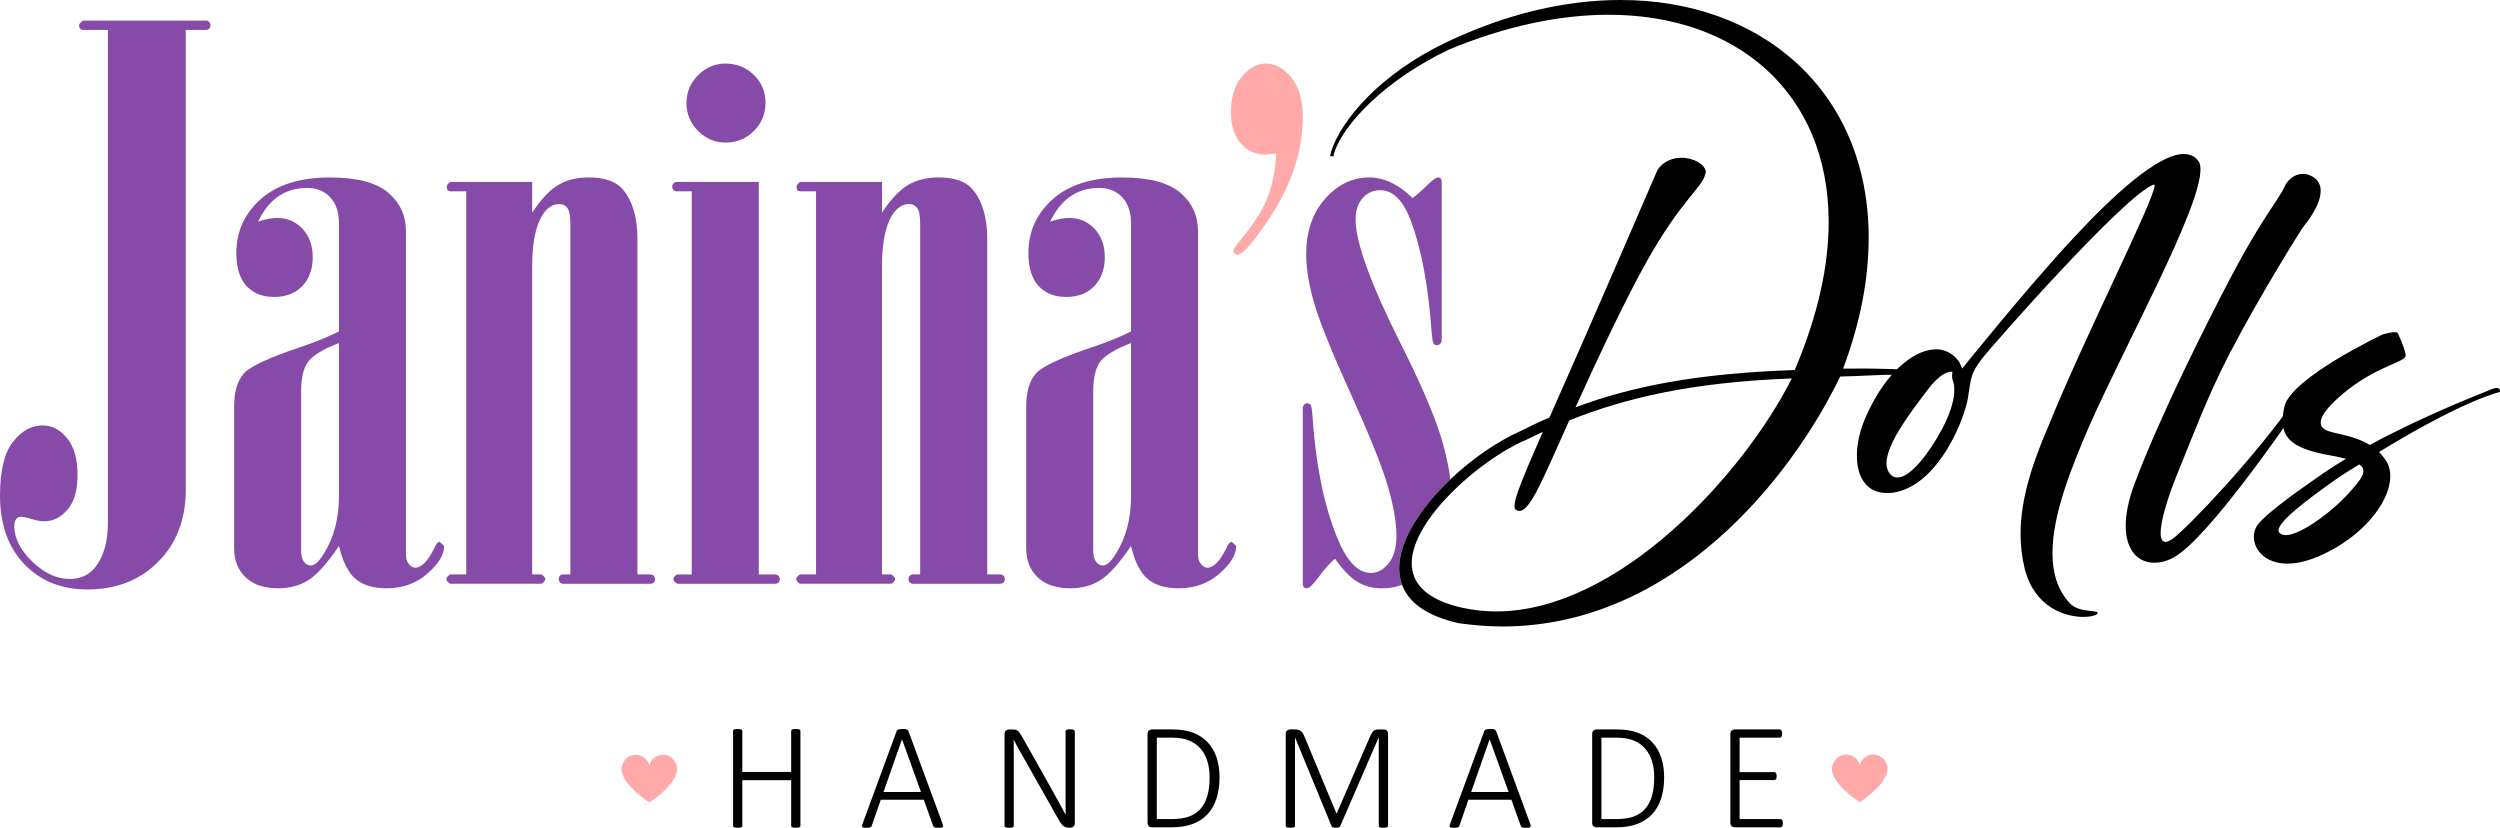
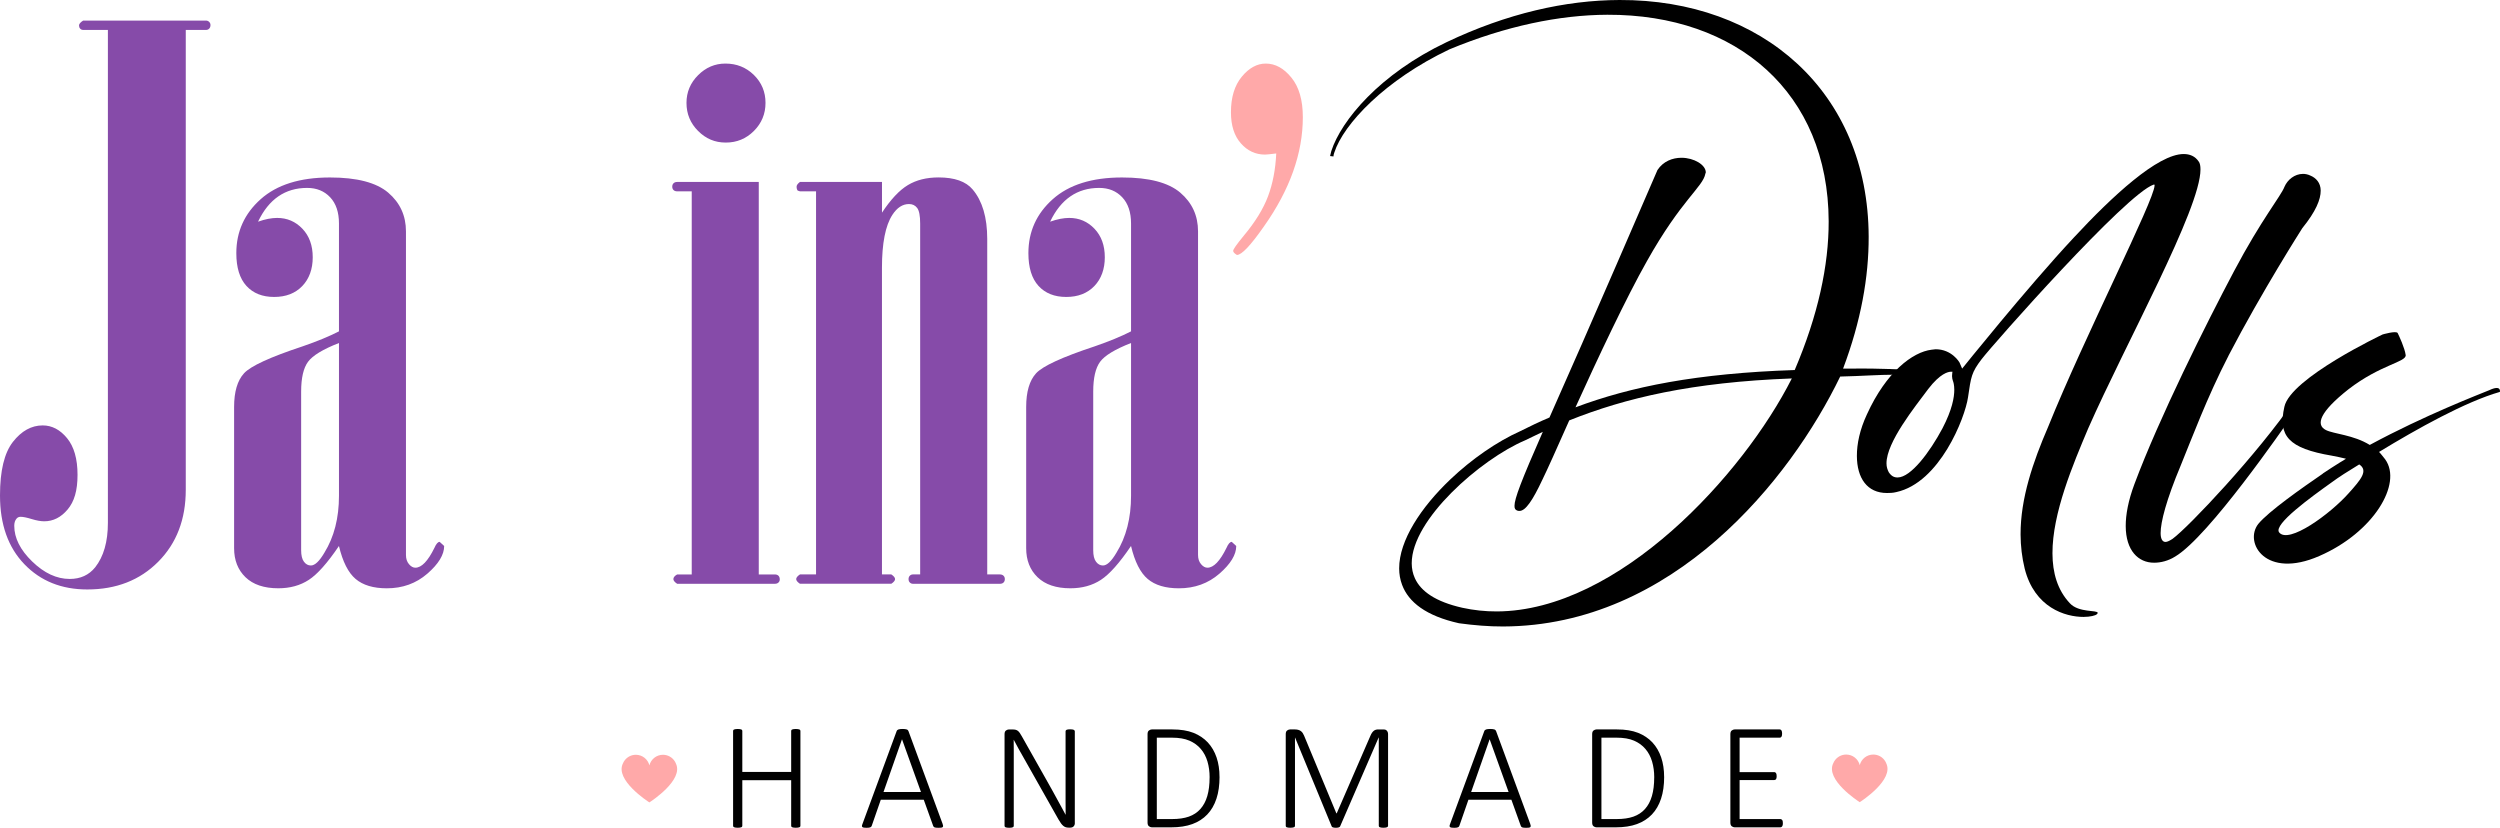
<svg xmlns="http://www.w3.org/2000/svg" id="Layer_2" viewBox="0 0 1001.26 331.53">
  <defs>
    <style>.cls-1{fill:#ffa9a9;}.cls-2{fill:#864ba9;}</style>
  </defs>
  <g id="Capa_1">
    <g>
      <path class="cls-2" d="m43.2,11.98h-9.9c-.5,0-.9-.17-1.2-.52-.3-.35-.45-.78-.45-1.27,0-.6.55-1.25,1.65-1.95h49.2c.5,0,.92.18,1.28.53.35.35.52.78.52,1.27,0,.6-.18,1.08-.52,1.43-.35.35-.78.52-1.28.52h-8.1v184.19c0,11.8-3.67,21.4-11.03,28.8-7.35,7.4-16.82,11.1-28.42,11.1-10.3,0-18.7-3.37-25.2-10.13-6.5-6.75-9.75-15.92-9.75-27.52,0-9.9,1.73-17.04,5.17-21.45,3.45-4.4,7.43-6.6,11.93-6.6,3.7,0,6.95,1.7,9.75,5.1,2.8,3.4,4.2,8.3,4.2,14.7s-1.33,10.73-3.97,13.87c-2.65,3.15-5.77,4.73-9.37,4.73-1.4,0-3.07-.3-5.03-.9-1.95-.6-3.42-.9-4.42-.9-.7,0-1.25.25-1.65.75-.6.7-.9,1.65-.9,2.85,0,4.9,2.4,9.67,7.2,14.32,4.8,4.65,9.8,6.97,15,6.97,4.3,0,7.7-1.55,10.2-4.65,3.4-4.3,5.1-10.25,5.1-17.85V11.98Z" />
      <path class="cls-2" d="m103.35,88.78c1.4-.5,2.75-.87,4.05-1.13,1.3-.25,2.5-.37,3.6-.37,4,0,7.37,1.45,10.13,4.35,2.75,2.9,4.12,6.7,4.12,11.4s-1.4,8.65-4.2,11.55c-2.8,2.9-6.55,4.35-11.25,4.35s-8.4-1.47-11.1-4.42c-2.7-2.95-4.05-7.33-4.05-13.13,0-8.6,3.25-15.8,9.75-21.6,6.5-5.8,15.75-8.7,27.75-8.7,10.8,0,18.57,2.03,23.32,6.07,4.75,4.05,7.12,9.23,7.12,15.53v129.59c0,1.5.4,2.73,1.2,3.67.8.95,1.65,1.43,2.55,1.43,2.5,0,5.05-2.65,7.65-7.95.7-1.6,1.4-2.4,2.1-2.4l1.8,1.65c0,3.5-2.25,7.2-6.75,11.1-4.5,3.9-9.9,5.85-16.2,5.85-5.4,0-9.58-1.25-12.52-3.75-2.95-2.5-5.17-6.9-6.67-13.2-4.6,6.8-8.63,11.33-12.07,13.57-3.45,2.25-7.52,3.37-12.22,3.37-5.7,0-10.08-1.48-13.13-4.42-3.05-2.95-4.57-6.83-4.57-11.63v-56.55c0-6.1,1.32-10.6,3.97-13.5,2.65-2.9,10.47-6.5,23.48-10.8,5.8-2,10.65-4,14.55-6v-43.2c0-4.5-1.18-8-3.53-10.5-2.35-2.5-5.42-3.75-9.22-3.75-8.8,0-15.35,4.5-19.65,13.5Zm32.4,48.6c-6.4,2.5-10.52,5-12.37,7.5-1.85,2.5-2.77,6.5-2.77,12v63.45c0,2.1.37,3.65,1.13,4.65.75,1,1.67,1.5,2.77,1.5,1.6,0,3.4-1.7,5.4-5.1,3.9-6.3,5.85-13.9,5.85-22.8v-61.2Z" />
-       <path class="cls-2" d="m186.74,76.63h-6.45l-.9-.29c-.3-.38-.45-.91-.45-1.59,0-.58.45-1.2,1.35-1.88h32.85v12.3c3.5-5.3,6.95-8.98,10.35-11.03,3.4-2.05,7.5-3.08,12.3-3.08,6.4,0,10.95,1.6,13.65,4.81,3.9,4.61,5.85,11.21,5.85,19.82v134.37h5.06c.61,0,1.1.17,1.45.51.36.34.54.79.54,1.37s-.18,1.03-.53,1.37c-.35.34-.83.5-1.43.5h-34.79c-.5,0-.93-.16-1.28-.5-.35-.34-.53-.79-.53-1.37s.17-1.03.51-1.37c.34-.34.75-.51,1.24-.51h2.9V89.53c0-3.1-.4-5.18-1.19-6.23-.79-1.05-1.88-1.58-3.27-1.58-2.58,0-4.8,1.45-6.68,4.35-2.78,4.3-4.16,11.36-4.16,21.17v122.82h3.75c1,.67,1.5,1.3,1.5,1.87s-.5,1.2-1.5,1.87h-36.6c-1-.67-1.5-1.3-1.5-1.87s.5-1.2,1.5-1.87h6.45V76.63Z" />
-       <path class="cls-2" d="m277.04,76.63h-5.85c-.6,0-1.08-.17-1.42-.5-.35-.34-.53-.79-.53-1.37s.18-1.03.53-1.37c.35-.34.83-.51,1.43-.51h32.69v157.19h6.45c.6,0,1.08.17,1.43.51.35.34.53.84.53,1.51,0,.48-.18.89-.53,1.22-.35.34-.83.5-1.43.5h-39.14c-1-.67-1.51-1.3-1.51-1.87,0-.67.5-1.3,1.5-1.87h5.85V76.63Zm-2.1-35.42c0-4.3,1.55-8,4.65-11.1,3.1-3.1,6.75-4.65,10.95-4.65,4.5,0,8.3,1.53,11.4,4.57,3.1,3.05,4.65,6.78,4.65,11.17s-1.55,8.15-4.65,11.25c-3.1,3.1-6.85,4.65-11.25,4.65s-8-1.55-11.1-4.65c-3.1-3.1-4.65-6.85-4.65-11.25Z" />
+       <path class="cls-2" d="m277.04,76.63h-5.85c-.6,0-1.08-.17-1.42-.5-.35-.34-.53-.79-.53-1.37s.18-1.03.53-1.37c.35-.34.83-.51,1.43-.51h32.69v157.19h6.45c.6,0,1.08.17,1.43.51.35.34.53.84.53,1.51,0,.48-.18.89-.53,1.22-.35.34-.83.5-1.43.5h-39.14c-1-.67-1.51-1.3-1.51-1.87,0-.67.5-1.3,1.5-1.87h5.85V76.63Zm-2.1-35.42c0-4.3,1.55-8,4.65-11.1,3.1-3.1,6.75-4.65,10.95-4.65,4.5,0,8.3,1.53,11.4,4.57,3.1,3.05,4.65,6.78,4.65,11.17s-1.55,8.15-4.65,11.25c-3.1,3.1-6.85,4.65-11.25,4.65s-8-1.55-11.1-4.65c-3.1-3.1-4.65-6.85-4.65-11.25" />
      <path class="cls-2" d="m326.84,76.63h-6.45l-.9-.29c-.3-.38-.45-.91-.45-1.59,0-.58.45-1.2,1.35-1.88h32.85v12.3c3.5-5.3,6.95-8.98,10.35-11.03,3.4-2.05,7.5-3.08,12.3-3.08,6.4,0,10.95,1.6,13.65,4.81,3.9,4.61,5.85,11.21,5.85,19.82v134.37h5.06c.61,0,1.1.17,1.45.51.36.34.54.79.54,1.37s-.18,1.03-.53,1.37c-.35.34-.83.5-1.43.5h-34.79c-.5,0-.93-.16-1.28-.5-.35-.34-.53-.79-.53-1.37s.17-1.03.51-1.37c.34-.34.75-.51,1.24-.51h2.9V89.53c0-3.1-.4-5.18-1.19-6.23-.79-1.05-1.88-1.58-3.27-1.58-2.58,0-4.8,1.45-6.68,4.35-2.78,4.3-4.16,11.36-4.16,21.17v122.82h3.75c1,.67,1.5,1.3,1.5,1.87s-.5,1.2-1.5,1.87h-36.6c-1-.67-1.5-1.3-1.5-1.87s.5-1.2,1.5-1.87h6.45V76.63Z" />
      <path class="cls-2" d="m420.58,88.78c1.4-.5,2.75-.87,4.05-1.13,1.3-.25,2.5-.37,3.6-.37,4,0,7.37,1.45,10.13,4.35,2.75,2.9,4.12,6.7,4.12,11.4s-1.4,8.65-4.2,11.55c-2.8,2.9-6.55,4.35-11.25,4.35s-8.4-1.47-11.1-4.42c-2.7-2.95-4.05-7.33-4.05-13.13,0-8.6,3.25-15.8,9.75-21.6,6.5-5.8,15.75-8.7,27.75-8.7,10.8,0,18.57,2.03,23.32,6.07,4.75,4.05,7.12,9.23,7.12,15.53v129.59c0,1.5.4,2.73,1.2,3.67.8.95,1.65,1.43,2.55,1.43,2.5,0,5.05-2.65,7.65-7.95.7-1.6,1.4-2.4,2.1-2.4l1.8,1.65c0,3.5-2.25,7.2-6.75,11.1-4.5,3.9-9.9,5.85-16.2,5.85-5.4,0-9.58-1.25-12.52-3.75-2.95-2.5-5.17-6.9-6.67-13.2-4.6,6.8-8.63,11.33-12.07,13.57-3.45,2.25-7.52,3.37-12.22,3.37-5.7,0-10.08-1.48-13.13-4.42-3.05-2.95-4.57-6.83-4.57-11.63v-56.55c0-6.1,1.32-10.6,3.97-13.5,2.65-2.9,10.47-6.5,23.48-10.8,5.8-2,10.65-4,14.55-6v-43.2c0-4.5-1.18-8-3.53-10.5-2.35-2.5-5.42-3.75-9.22-3.75-8.8,0-15.35,4.5-19.65,13.5Zm32.4,48.6c-6.4,2.5-10.52,5-12.37,7.5-1.85,2.5-2.77,6.5-2.77,12v63.45c0,2.1.37,3.65,1.13,4.65.75,1,1.67,1.5,2.77,1.5,1.6,0,3.4-1.7,5.4-5.1,3.9-6.3,5.85-13.9,5.85-22.8v-61.2Z" />
      <path class="cls-1" d="m511.14,61.46c-2.4.3-3.9.45-4.5.45-3.8,0-7.03-1.5-9.67-4.5-2.65-3-3.97-7.15-3.97-12.45,0-6,1.45-10.75,4.35-14.25,2.9-3.5,6.1-5.25,9.6-5.25,3.8,0,7.22,1.87,10.27,5.63,3.05,3.75,4.57,9.02,4.57,15.82,0,14.5-5.2,29.1-15.6,43.8-5.3,7.6-8.9,11.4-10.8,11.4-1-.6-1.5-1.15-1.5-1.65,0-.6,1.4-2.6,4.2-6,4.6-5.5,7.85-10.77,9.75-15.82,1.9-5.05,3-10.77,3.3-17.18Z" />
-       <path class="cls-2" d="m580.88,192.01c-.66-5.21-1.87-10.84-3.76-16.99-2.9-9.4-8.35-22-16.35-37.8-11.9-23.8-17.85-40.25-17.85-49.35,0-3.6.95-6.45,2.85-8.55,1.9-2.1,4.25-3.15,7.05-3.15,5,0,9.05,3.99,12.15,11.97,4.3,11.47,7.1,26.44,8.4,44.89.2,2.5.45,3.99.75,4.49.3.5.75.75,1.35.75.5,0,.95-.2,1.35-.6.4-.4.6-.95.6-1.65v-63.3c0-.5-.15-.95-.45-1.35-.3-.2-.65-.3-1.05-.3-.6,0-1.75.76-3.45,2.29-3,2.95-5.25,4.94-6.75,5.96-5.6-5.5-11.4-8.25-17.4-8.25-6.7,0-12.58,2.85-17.62,8.55-5.05,5.7-7.57,13.15-7.57,22.35,0,5.6,1.07,12.1,3.22,19.5,2.15,7.4,7,19.42,14.55,36.07,7.55,16.65,12.5,28.95,14.85,36.9,2.35,7.95,3.53,14.68,3.53,20.18,0,4.8-1.05,8.47-3.15,11.02-2.1,2.55-4.45,3.83-7.05,3.83-5.2,0-9.7-4.69-13.5-14.07-5.3-12.97-8.6-29.13-9.9-48.49-.2-2.79-.45-4.39-.75-4.79-.3-.4-.75-.6-1.35-.6-.5,0-.92.18-1.27.53-.35.35-.53.87-.53,1.57v70.21c0,.6.15,1.05.45,1.35.3.3.65.45,1.05.45,1,0,2.5-1.35,4.5-4.05,2.7-3.7,5-6.3,6.9-7.8,3.1,4.4,6.07,7.48,8.92,9.23,2.85,1.75,6.17,2.62,9.97,2.62,2.78,0,5.44-.46,7.96-1.37-.77-2.08-1.16-4.28-1.17-6.57-.04-11.2,8.77-24.5,20.51-35.67Z" />
      <path d="m862.93,74.28c0-.18,0-.35-.18-.35h-.18c-10.96,3.58-64.19,63.74-68.94,69.95-4.05,5.32-4.22,6.91-5.43,15.24-1.21,8.32-11.38,34.19-28.71,37.96-1.41.36-2.65.36-3.72.37-7.96.03-12.05-5.97-12.08-14.82-.02-4.95,1.2-10.62,4.01-16.65,7.73-17.01,18.32-25.01,25.92-25.92.53,0,1.06-.18,1.59-.18,6.55-.02,9.57,5.28,9.57,5.28l1.07,2.47s25.72-32.11,44.76-52.52c15.34-16.51,33.51-33.38,43.94-33.42,2.48,0,4.6.87,6.03,2.99.53.7.72,1.77.72,3.18.05,15.75-30.02,69.81-44.94,103.66-6.14,14.53-14.39,34.02-14.34,50.12.03,7.78,2,14.68,6.97,19.97,3.55,3.88,11.15,2.62,11.16,3.86,0,.18-.17.35-.35.53-.53.53-2.65,1.07-5.31,1.08-7.25.02-19.65-3.65-23.6-19.38-1.08-4.42-1.62-9.02-1.64-13.62-.05-14.51,5.03-29.21,11-43.03,14.56-36.15,42.68-91.09,42.66-96.75Zm-90.67,81.52c-5.28,7.1-16.74,21.29-16.71,29.78,0,1.42.36,2.47.9,3.54,1.07,1.59,2.13,2.11,3.55,2.11,5.31-.02,12.88-10.13,17.98-19.7,3.87-7.44,4.73-12.4,4.72-15.41,0-1.95-.37-3.18-.54-3.54-.18-.53-.36-1.24-.36-1.94,0-.88.17-1.77.17-1.77h-.53c-1.24,0-4.42.73-9.18,6.93Zm120.27-13.33c-8.61,16.66-14.92,33.67-19.14,43.95-5.79,13.82-8.06,22.68-8.05,27.1,0,2.3.72,3.54,1.96,3.53.71,0,1.76-.54,2.83-1.25,6.35-4.62,34.03-33.91,48.82-55.55,0,0,1.41-1.6,2.29-1.6h.35c.18.17.36.35.36.7,0,1.06-1.4,3.37-4.04,7.27-3.35,4.79-33.28,48.24-46.7,56.25-2.82,1.78-5.83,2.5-8.48,2.5-6.37.02-11.34-4.91-11.37-14.65-.02-4.6,1.03-10.27,3.48-16.82,9.99-26.75,28.8-64.33,39.87-85.24,11.07-20.92,18.83-30.14,20.23-33.86,1.23-2.83,4.05-5.14,7.41-5.16.88,0,1.95.17,3.01.7,2.13.88,4.08,2.82,4.09,6,.01,3.54-1.92,8.32-7.38,15.06,0,0-16.19,25.36-29.55,51.06Z" />
      <path d="m955.31,184.02c6.94,9.71-4.68,29.21-26.41,38.66-21.55,9.45-30.27-5.38-24.46-12.83,4.05-4.97,17.47-14.39,25.76-20.08l.18-.18c2.12-1.42,4.59-3.02,6.89-4.45.88-.53,1.59-.89,2.3-1.42-1.59-.35-3.54-.87-5.67-1.22-17.35-2.95-21.61-7.89-19-19.57,2.44-11.51,39.36-28.98,39.36-28.98,0,0,5.48-1.61,6.02-.55.53,1.06,2.85,6.01,3.21,8.84.19,2.83-10.07,3.75-22.96,13.7-11.47,9.06-13.22,14.2-8.97,16.31,3.19,1.58,10.98,1.91,17.54,5.95,22.08-11.93,43.99-20.32,47.87-21.93,4.95-2.32,4.25.69,4.25.69-13.79,3.94-33.21,14.8-48.4,24.05.89.88,1.6,1.94,2.49,3Zm-42.54,29.16c3.73,4.94,20.5-7.32,27.9-15.66,4.94-5.5,7.93-9.05,4.21-11.52-4.41,2.67-8.3,5.16-10.94,7.12-8.47,6.04-23.47,16.89-21.16,20.07Z" />
      <path d="m743.88,147.61l-5.72.02c7.17-19.04,10.31-36.72,10.25-52.88C748.21,36.69,705.67-.19,648.62,0c-21.54.07-45.08,5.37-69.28,16.9-26.72,12.72-42.14,31.28-46.14,43.58l-.5,2.02,1.35.16c0-.5.16-1.01.33-1.51,3.66-11.46,20.43-29.19,46.14-41.39,22.52-9.33,44.05-13.78,63.23-13.85,52.01-.18,88.47,31.34,88.64,82.67.06,17.67-4.25,37.71-13.6,59.62-39.21,1.31-65.61,6.62-87.8,14.94,8.85-19.55,20.38-44,28.58-58.5,13.89-24.79,22.45-29.7,23.44-35.09l.17-.5c-.01-3.03-4.73-5.87-9.78-5.86-3.54.01-7.23,1.37-9.58,4.91,0,0-28.72,66.58-43.25,99.11-4.03,1.7-7.9,3.56-11.59,5.42-9.42,4.22-19.54,11.22-28.1,19.36-11.75,11.17-20.55,24.48-20.51,35.67,0,2.3.39,4.49,1.17,6.57,2.57,6.92,9.6,12.46,22.81,15.39,6.06.82,11.95,1.31,17.68,1.29,67.83-.23,114.92-58.63,134.97-100.1,8.92-.2,14.98-.73,22.21-.75,2.52,0,5.22-.02,8.25.14l.16-2.02c-9.26-.31-15.48-.62-23.73-.59Zm-144.41,97.27c-4.54.02-9.26-.47-13.81-1.47-10.76-2.43-16.61-6.61-18.98-11.79-.86-1.88-1.27-3.88-1.28-5.98-.03-8.79,6.84-19.18,15.93-28.32,9.19-9.25,20.64-17.22,29.51-20.98,2.35-1.19,4.7-2.2,7.06-3.39-8.68,19.72-11.35,26.8-11.34,29.66,0,1.18.34,1.51,1.02,1.85.34.17.67.16,1.01.16,2.35,0,5.2-4.06,9.21-12.65,1.67-3.37,5.68-12.3,10.69-23.6,22.52-9,49.09-15.31,89.14-16.8-19.39,38.44-69.36,93.14-118.17,93.31Z" />
      <path d="m320.57,330.74c0,.12-.03.23-.09.33-.06.1-.16.18-.3.24-.14.06-.33.11-.58.15-.24.04-.54.06-.88.06-.36,0-.66-.02-.9-.06-.23-.04-.42-.09-.56-.15-.14-.06-.24-.14-.3-.24-.06-.1-.09-.21-.09-.33v-18.27h-19.57v18.27c0,.12-.03.23-.09.33-.06.1-.16.18-.3.24-.14.06-.33.11-.56.15-.23.04-.53.06-.89.06-.34,0-.64-.02-.88-.06-.24-.04-.44-.09-.58-.15-.14-.06-.24-.14-.3-.24-.06-.1-.09-.21-.09-.33v-38c0-.12.03-.23.09-.33.06-.1.16-.18.3-.24.14-.06.33-.11.58-.15.24-.04.54-.06.88-.06.36,0,.66.02.89.06.23.04.42.09.56.15.14.06.24.14.3.24.06.1.09.21.09.33v16.42h19.57v-16.42c0-.12.03-.23.09-.33.06-.1.16-.18.3-.24.14-.06.33-.11.56-.15.23-.04.53-.06.9-.06.34,0,.63.02.88.06.24.04.43.09.58.15.14.06.24.14.3.24.06.1.09.21.09.33v38Z" />
      <path d="m377.54,330.11c.12.3.17.55.17.74-.01.19-.08.34-.21.44s-.33.17-.6.2c-.27.03-.62.05-1.05.05s-.76-.02-1.01-.05c-.25-.03-.45-.08-.59-.14-.14-.06-.25-.14-.32-.24s-.14-.22-.2-.36l-3.76-10.45h-17.21l-3.61,10.39c-.04.14-.1.26-.18.36-.08.1-.19.19-.33.26-.14.07-.34.13-.59.17-.25.04-.57.06-.95.06-.43,0-.78-.02-1.06-.06-.28-.04-.49-.11-.62-.21s-.2-.24-.21-.43c-.01-.18.05-.42.17-.73l13.73-37.3c.06-.16.15-.3.27-.41.12-.11.28-.2.47-.26.19-.06.43-.11.7-.14s.58-.05.92-.05c.36,0,.68.02.96.05.27.03.5.08.7.14.19.06.34.15.45.26.11.11.2.25.26.41l13.73,37.3Zm-16.27-34h-.03l-7.39,21.09h15l-7.58-21.09Z" />
      <path d="m430.49,329.56c0,.36-.06.67-.17.91-.11.24-.25.44-.43.59-.17.15-.36.26-.58.32-.21.06-.41.09-.59.09h-.76c-.4,0-.77-.05-1.1-.15-.33-.1-.66-.28-.97-.53-.31-.25-.63-.59-.94-1.01-.31-.43-.66-.97-1.05-1.64l-13.82-24.48c-.69-1.19-1.38-2.42-2.08-3.68-.7-1.26-1.36-2.49-1.98-3.68h-.03c.02,1.48.03,2.99.03,4.53v29.92c0,.12-.03.23-.09.33-.06.1-.16.18-.3.24-.14.06-.33.11-.56.15-.23.04-.53.06-.89.06-.34,0-.64-.02-.88-.06-.24-.04-.44-.09-.58-.15-.14-.06-.24-.14-.3-.24s-.09-.21-.09-.33v-36.69c0-.73.19-1.23.58-1.5.38-.27.76-.41,1.12-.41h1.51c.49,0,.89.04,1.21.12.32.08.61.22.88.41.26.19.52.47.77.82.25.35.53.8.83,1.35l10.58,18.76c.66,1.17,1.3,2.3,1.89,3.38.6,1.08,1.18,2.14,1.74,3.18.57,1.04,1.13,2.06,1.68,3.07.56,1.01,1.11,2.03,1.65,3.06h.03c-.02-1.7-.03-3.47-.03-5.3v-28.12c0-.12.03-.23.09-.33.06-.1.16-.19.3-.26.14-.07.33-.12.56-.15s.53-.05.89-.05c.32,0,.61.02.85.05.24.03.44.08.58.15.14.07.25.16.32.26.07.1.11.21.11.33v36.69Z" />
      <path d="m488.43,311.17c0,3.29-.41,6.2-1.24,8.71-.83,2.52-2.05,4.62-3.67,6.32-1.62,1.7-3.61,2.98-5.99,3.85-2.37.87-5.21,1.3-8.5,1.3h-7.73c-.36,0-.74-.14-1.12-.41-.38-.27-.58-.77-.58-1.5v-35.39c0-.73.19-1.23.58-1.5.38-.27.76-.41,1.12-.41h8.24c3.33,0,6.14.46,8.44,1.36,2.29.91,4.21,2.2,5.76,3.86,1.54,1.67,2.71,3.67,3.5,6,.79,2.33,1.18,4.93,1.18,7.8Zm-3.97.18c0-2.28-.29-4.4-.86-6.35-.58-1.95-1.46-3.63-2.67-5.04-1.2-1.42-2.72-2.52-4.56-3.32-1.84-.8-4.18-1.2-7.03-1.2h-6.03v32.6h6.06c2.67,0,4.92-.33,6.77-.98,1.85-.66,3.39-1.67,4.62-3.05,1.23-1.37,2.16-3.1,2.77-5.2.61-2.09.92-4.58.92-7.47Z" />
      <path d="m555.91,330.74c0,.12-.03.23-.09.33s-.17.18-.32.24c-.15.06-.34.11-.58.15-.23.04-.53.06-.89.06-.32,0-.61-.02-.85-.06-.24-.04-.44-.09-.58-.15-.14-.06-.24-.14-.3-.24-.06-.1-.09-.21-.09-.33v-35.36h-.06l-15.42,35.57c-.04.08-.1.16-.18.23-.08.07-.19.13-.33.18-.14.05-.31.09-.5.12s-.42.05-.68.05c-.28,0-.52-.02-.73-.05-.2-.03-.37-.07-.5-.12-.13-.05-.24-.11-.32-.18-.08-.07-.13-.15-.15-.23l-14.66-35.57h-.03v35.36c0,.12-.03.23-.09.33-.06.1-.17.18-.32.24s-.34.11-.58.15c-.23.04-.54.06-.92.06-.34,0-.63-.02-.86-.06-.23-.04-.42-.09-.56-.15-.14-.06-.24-.14-.29-.24-.05-.1-.08-.21-.08-.33v-36.69c0-.73.19-1.23.58-1.5.38-.27.76-.41,1.12-.41h2c.5,0,.95.06,1.33.17.38.11.72.27,1.01.48.29.21.54.47.74.77.2.3.38.65.55,1.03l12.94,31.15h.15l13.48-31.03c.2-.49.42-.89.65-1.23.23-.33.47-.6.73-.8.25-.2.53-.34.82-.42.29-.08.61-.12.96-.12h2.21c.18,0,.37.03.58.09.2.06.38.17.55.32.16.15.3.35.41.59.11.24.17.55.17.91v36.69Z" />
      <path d="m612.89,330.11c.12.3.17.55.17.74-.01.19-.08.34-.21.44s-.33.17-.6.2c-.27.03-.62.05-1.05.05s-.76-.02-1.01-.05c-.25-.03-.45-.08-.59-.14-.14-.06-.25-.14-.32-.24s-.14-.22-.2-.36l-3.76-10.45h-17.21l-3.61,10.39c-.04.14-.1.26-.18.36-.08.1-.19.19-.33.26-.14.07-.34.13-.59.17-.25.04-.57.06-.95.06-.43,0-.78-.02-1.06-.06-.28-.04-.49-.11-.62-.21s-.2-.24-.21-.43c-.01-.18.05-.42.17-.73l13.73-37.3c.06-.16.15-.3.27-.41.12-.11.28-.2.47-.26.19-.06.43-.11.7-.14s.58-.05.92-.05c.36,0,.68.02.96.05.27.03.5.08.7.14.19.06.34.15.45.26.11.11.2.25.26.41l13.73,37.3Zm-16.27-34h-.03l-7.39,21.09h15l-7.58-21.09Z" />
      <path d="m666.5,311.17c0,3.29-.41,6.2-1.24,8.71-.83,2.52-2.05,4.62-3.67,6.32-1.62,1.7-3.61,2.98-5.99,3.85-2.37.87-5.21,1.3-8.5,1.3h-7.73c-.36,0-.74-.14-1.12-.41-.38-.27-.58-.77-.58-1.5v-35.39c0-.73.19-1.23.58-1.5s.76-.41,1.12-.41h8.24c3.33,0,6.14.46,8.44,1.36,2.29.91,4.21,2.2,5.76,3.86,1.54,1.67,2.71,3.67,3.5,6,.79,2.33,1.18,4.93,1.18,7.8Zm-3.97.18c0-2.28-.29-4.4-.86-6.35-.58-1.95-1.46-3.63-2.67-5.04-1.2-1.42-2.72-2.52-4.56-3.32-1.84-.8-4.18-1.2-7.03-1.2h-6.03v32.6h6.06c2.67,0,4.92-.33,6.77-.98,1.85-.66,3.39-1.67,4.62-3.05,1.23-1.37,2.16-3.1,2.77-5.2.61-2.09.92-4.58.92-7.47Z" />
      <path d="m714.05,329.71c0,.26-.02.49-.06.7-.04.2-.11.37-.2.51-.09.14-.2.25-.32.32s-.25.11-.39.11h-18.36c-.36,0-.74-.14-1.12-.41-.38-.27-.58-.77-.58-1.5v-35.39c0-.73.19-1.23.58-1.5.38-.27.76-.41,1.12-.41h18.09c.14,0,.27.04.39.11.12.07.22.18.3.32.08.14.14.32.18.53.04.21.06.46.06.74,0,.26-.02.49-.06.7-.04.2-.1.37-.18.5-.08.13-.18.23-.3.3-.12.07-.25.11-.39.11h-16.09v13.79h13.88c.16,0,.3.04.42.11.12.07.22.17.3.3.08.13.14.3.18.51.04.21.06.46.06.74,0,.26-.02.49-.06.68-.04.19-.1.35-.18.47-.08.12-.18.21-.3.27-.12.06-.26.09-.42.09h-13.88v15.63h16.36c.14,0,.27.04.39.11.12.07.23.17.32.3.09.13.16.3.2.52.04.21.06.46.06.74Z" />
      <path class="cls-1" d="m755.44,305.66c-.77-1.86-2.5-3.21-4.58-3.43h0c-.19-.02-.39-.03-.59-.03-2.62,0-4.82,1.8-5.43,4.24-.61-2.43-2.81-4.24-5.43-4.24-.2,0-.4.01-.59.03h0c-2.08.22-3.81,1.57-4.58,3.43-3.34,6.59,9.94,15.2,10.58,15.61v.02s0,0,.01,0c0,0,.01,0,.01,0v-.02c.64-.41,13.92-9.02,10.58-15.61Z" />
      <path class="cls-1" d="m270.69,305.75c-.77-1.86-2.5-3.21-4.58-3.43h0c-.19-.02-.39-.03-.59-.03-2.62,0-4.82,1.8-5.43,4.24-.61-2.43-2.81-4.24-5.43-4.24-.2,0-.4.01-.59.03h0c-2.08.22-3.81,1.57-4.58,3.43-3.34,6.59,9.94,15.2,10.58,15.61v.02s0,0,.01,0c0,0,.01,0,.01,0v-.02c.64-.41,13.92-9.02,10.58-15.61Z" />
    </g>
  </g>
</svg>